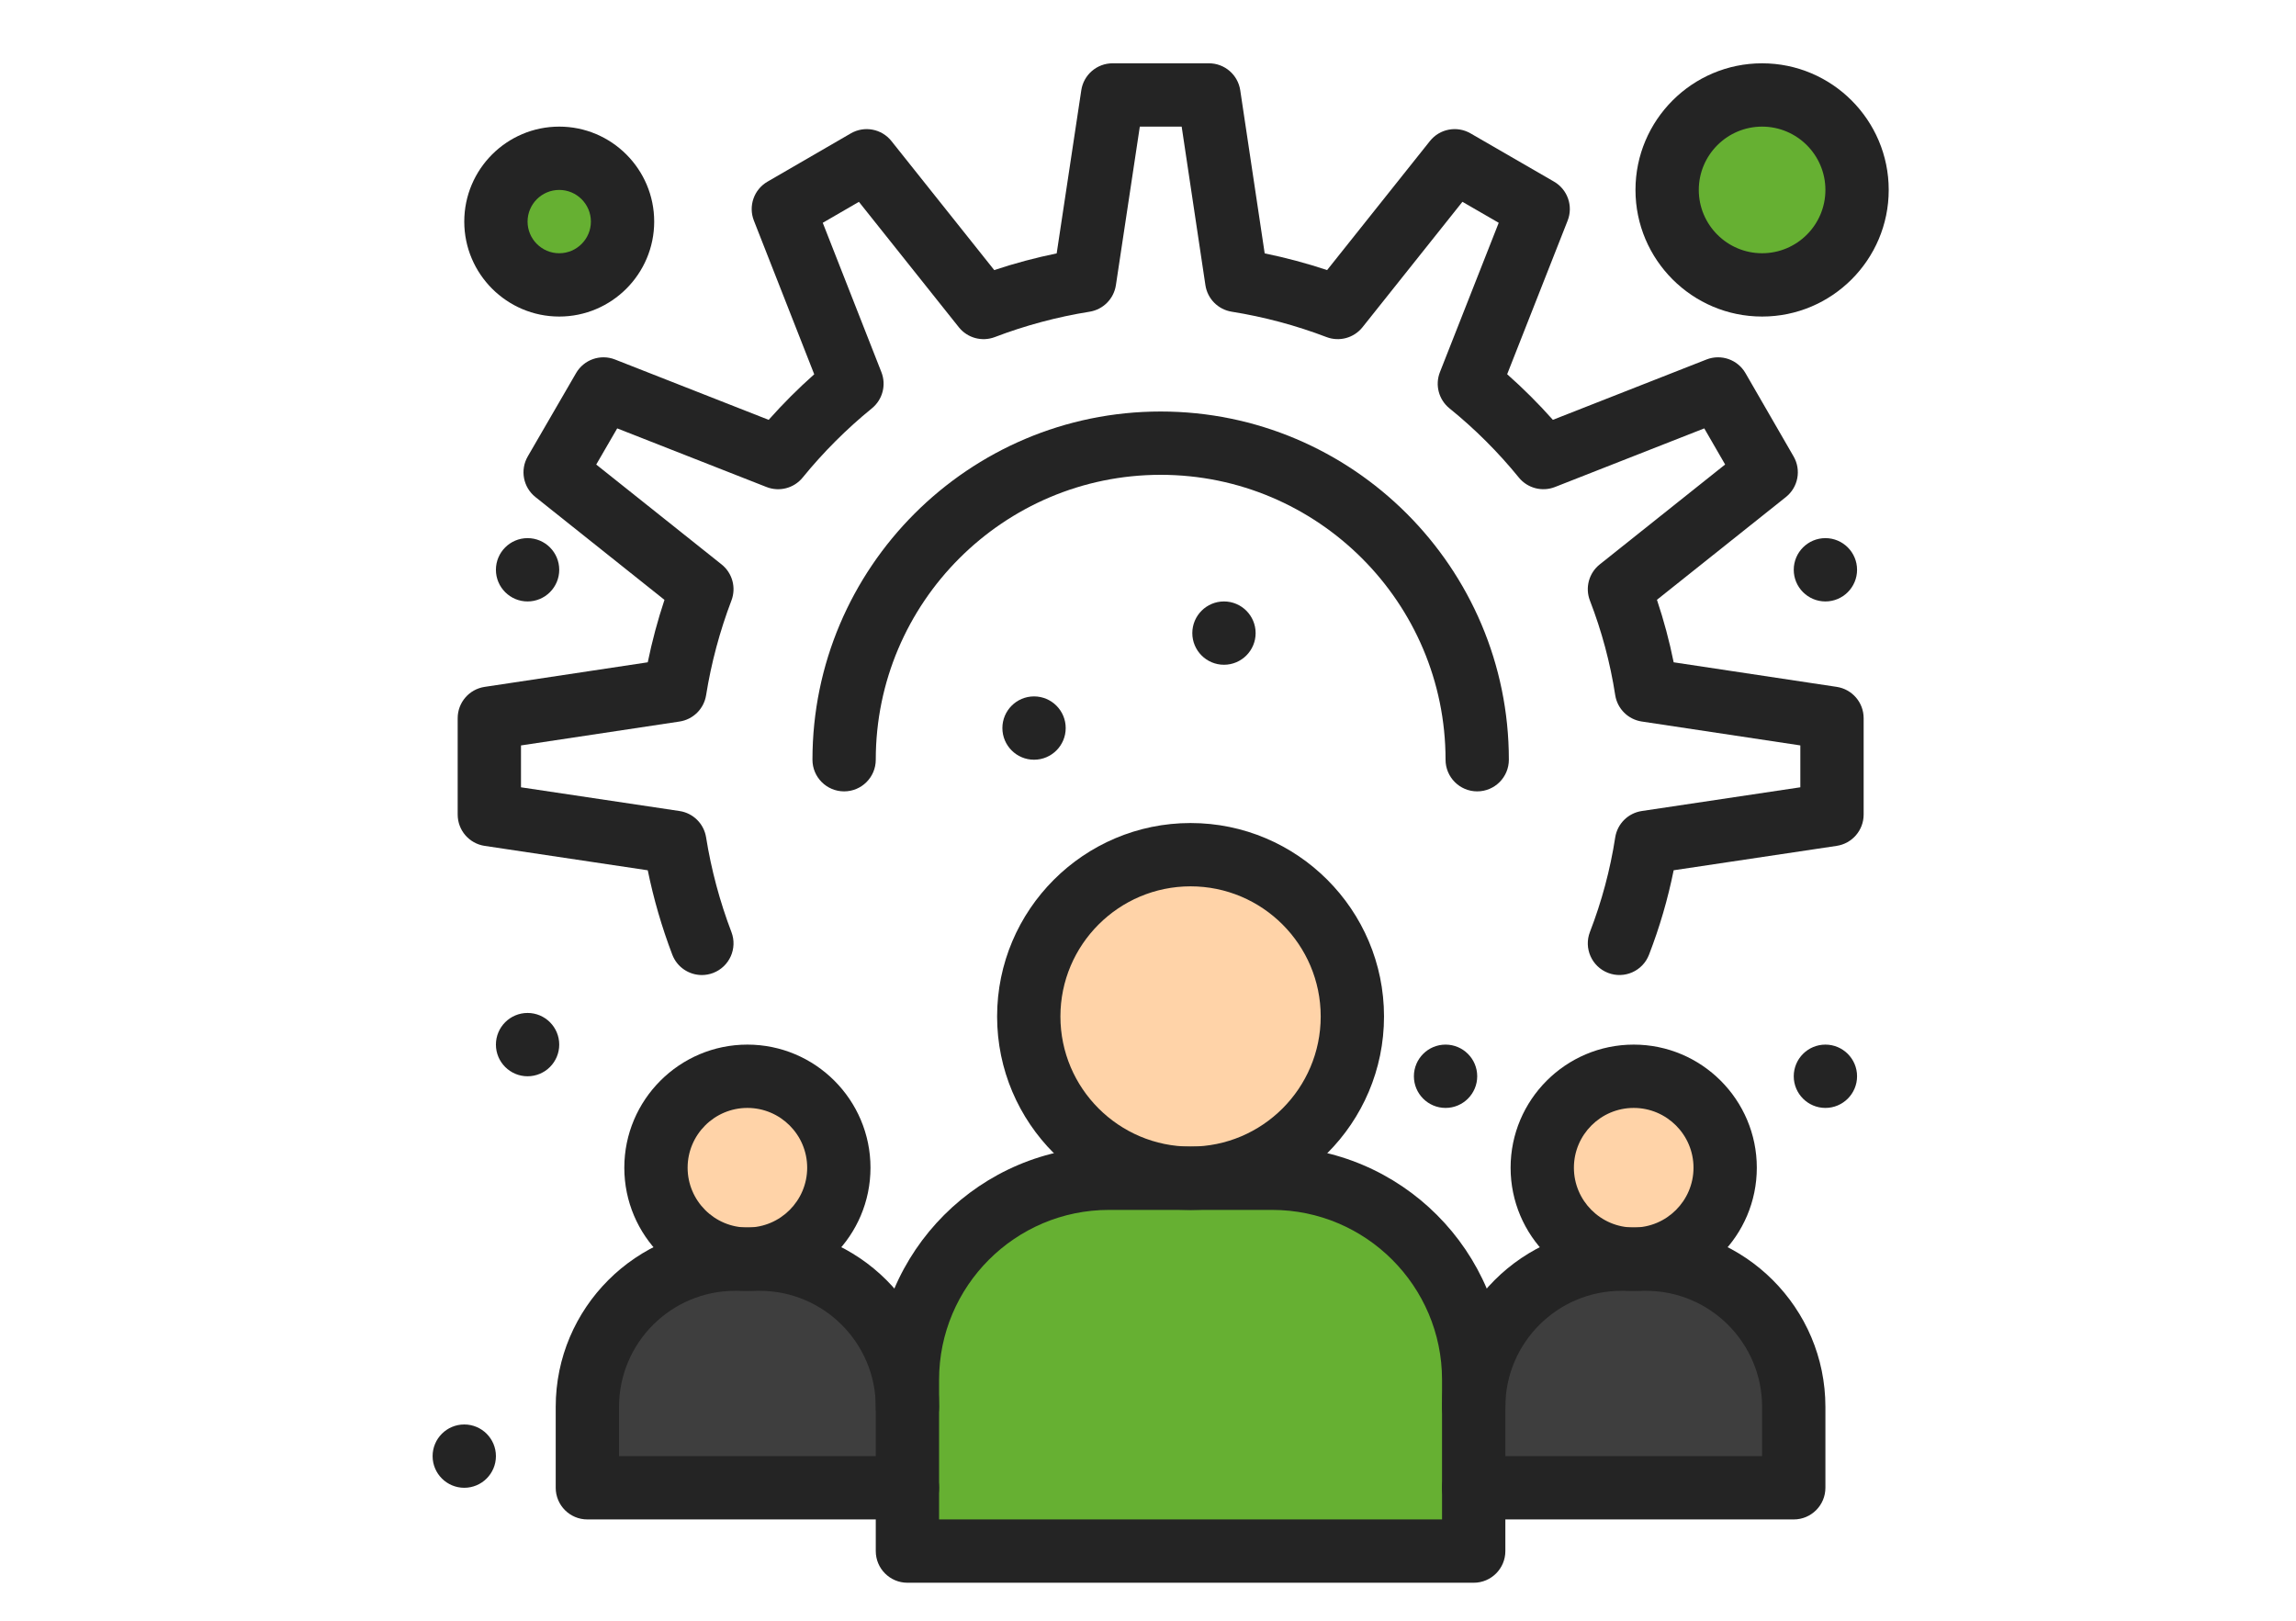
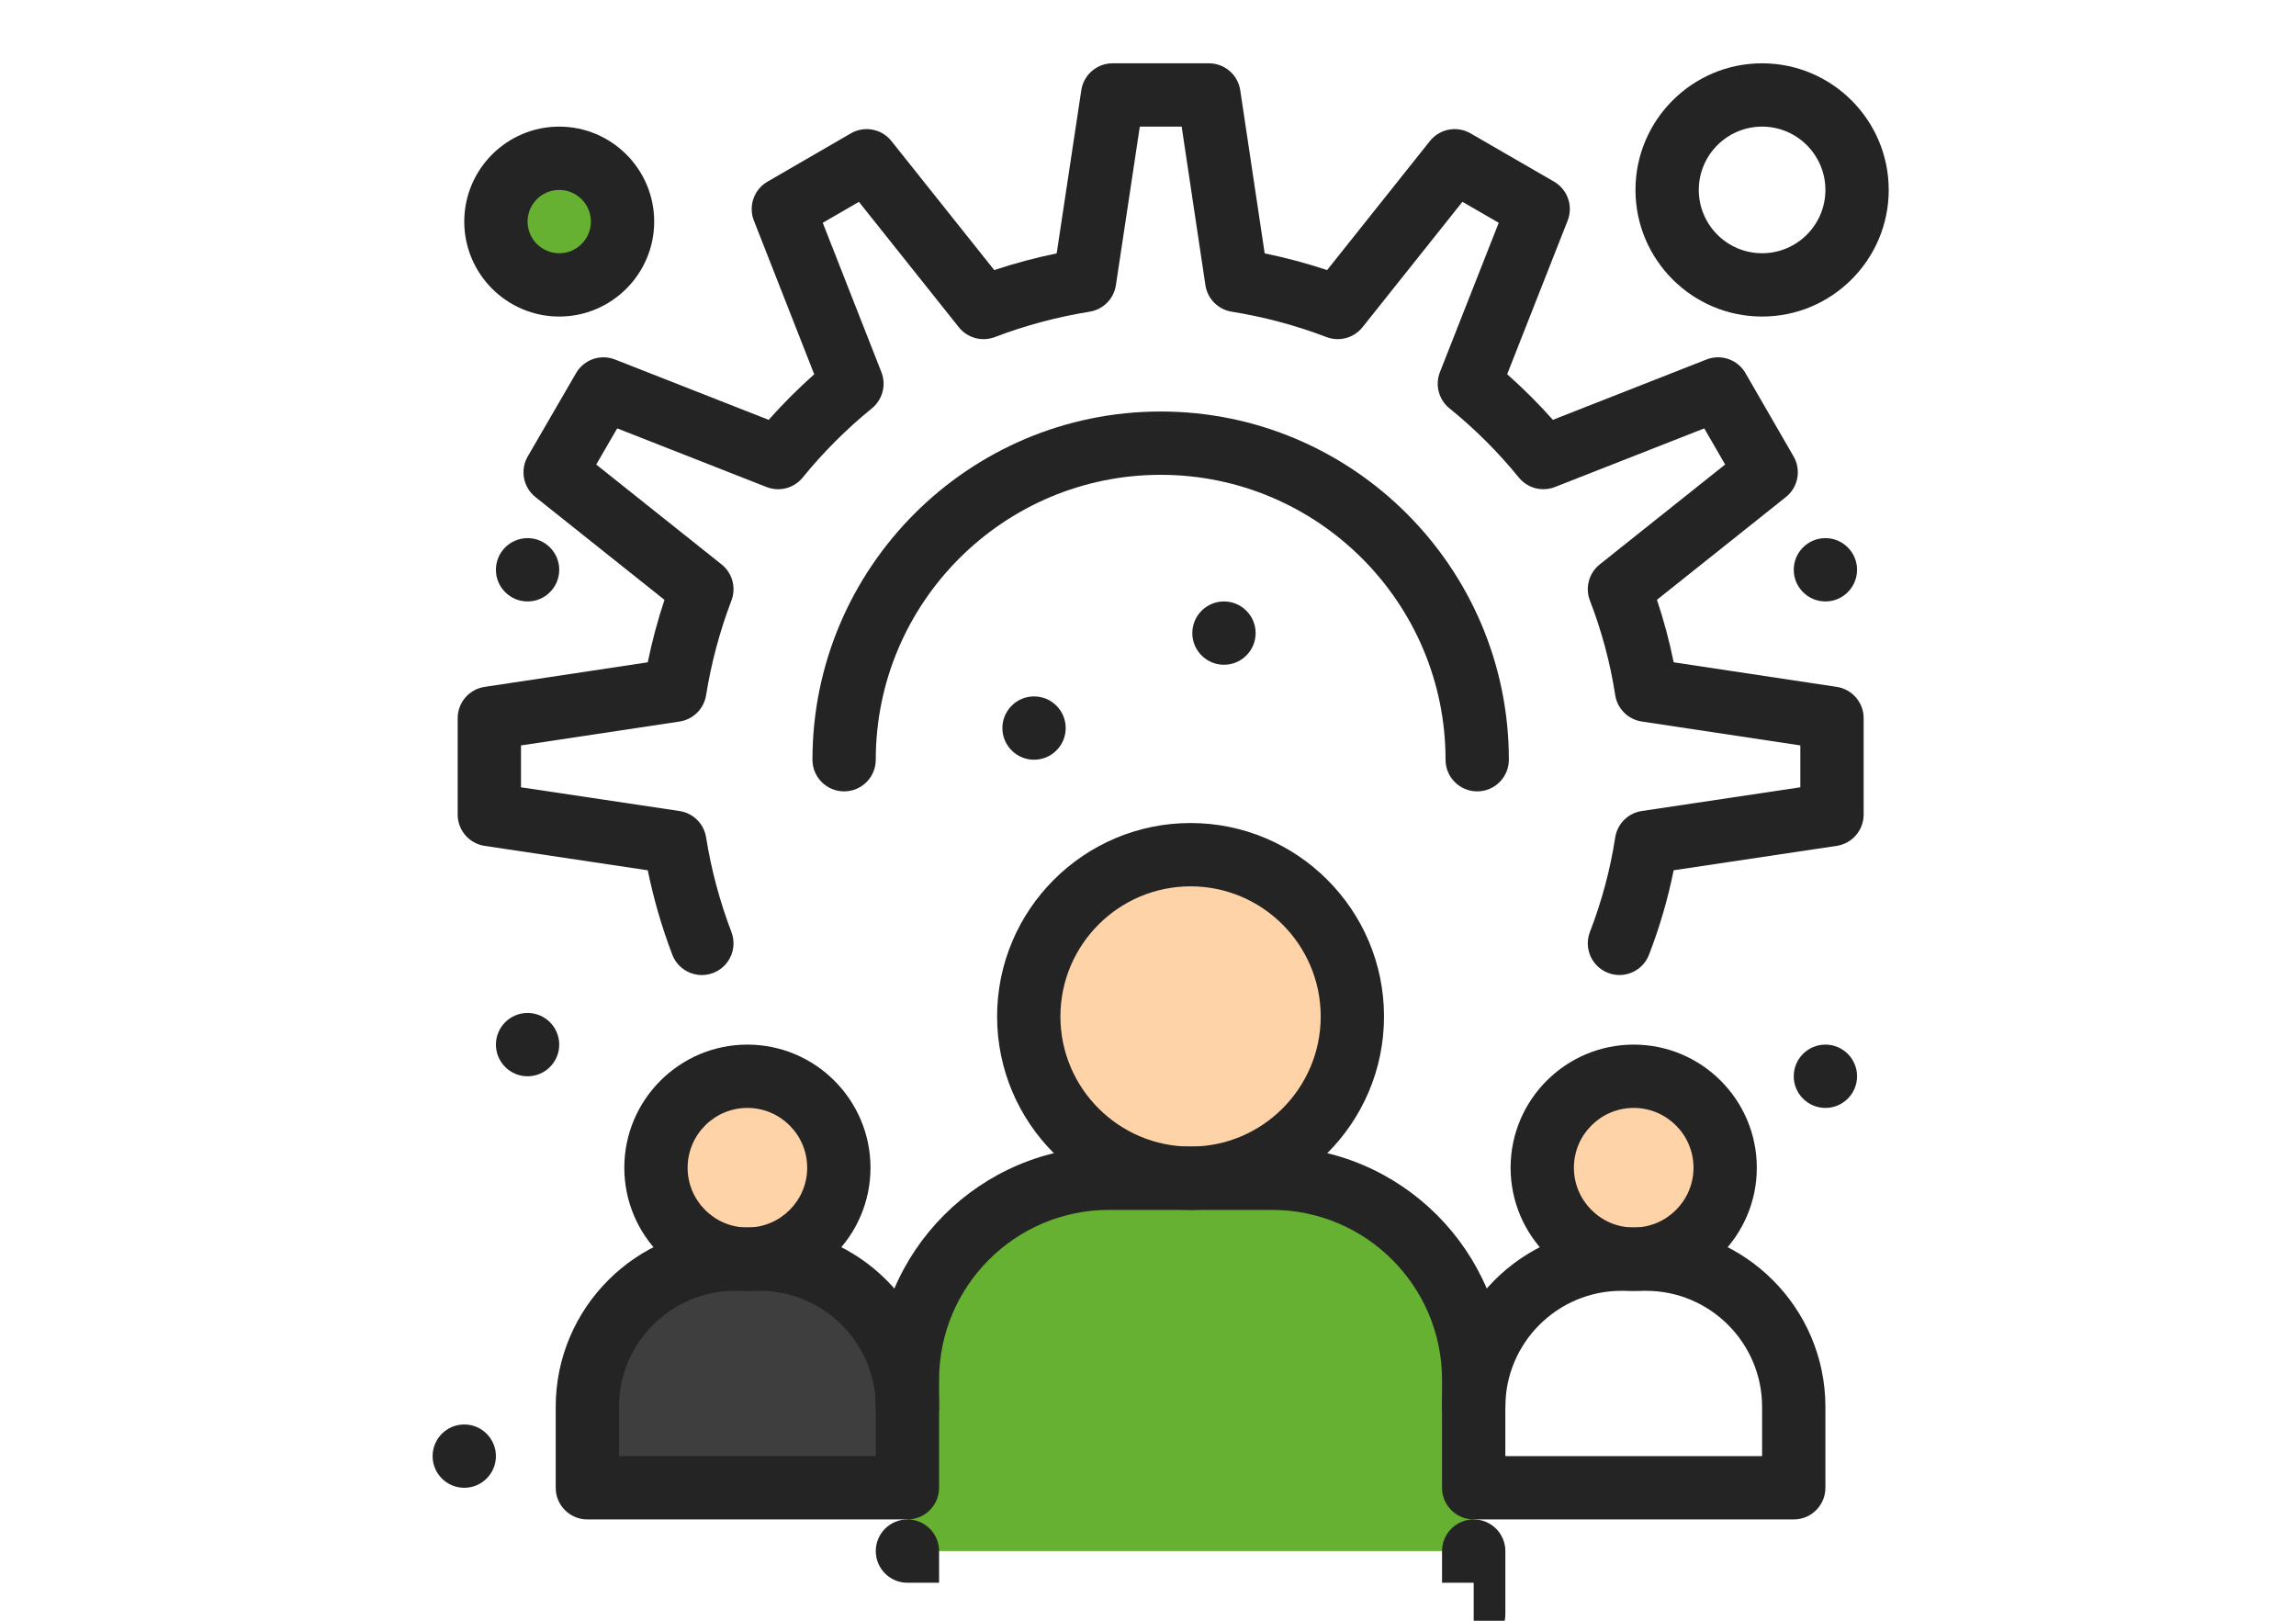
<svg xmlns="http://www.w3.org/2000/svg" version="1.1" width="85" height="60" x="0" y="0" viewBox="0 0 512 512" style="enable-background:new 0 0 512 512" xml:space="preserve" class="">
  <g>
    <g id="_x39_13-Business_x2C__Community_x2C__Team_x2C__Work">
-       <circle cx="450" cy="60" fill="#66B032" r="30" data-original="#07cc66" class="" />
      <path d="m70 50c11.05 0 20 8.95 20 20s-8.95 20-20 20-20-8.95-20-20 8.95-20 20-20z" fill="#66B032" data-original="#07cc66" class="" />
      <path d="m151.11 470h-43.33-28.89v-25.56c0-25.771 20.89-46.66 46.67-46.66h3.88 3.89c25.78 0 46.67 20.89 46.67 46.66v25.56z" fill="#3E3E3E" data-original="#ffd400" class="" />
-       <path d="m387.78 470h-28.89v-25.56c0-25.771 20.891-46.66 46.67-46.66h3.881 3.89c25.78 0 46.67 20.89 46.67 46.66v25.56h-28.89z" fill="#3E3E3E" data-original="#5cbeff" class="" />
      <path d="m180 490c0-11.444 0-43.011 0-54.11 0-35.159 28.5-63.67 63.67-63.67h51.55c35.16 0 63.67 28.511 63.67 63.67v54.11c-37.652 0-141.433 0-178.89 0z" fill="#66B032" data-original="#d94556" class="" />
      <g fill="#FFD5AB">
        <path d="m409.44 340c15.96 0 28.89 12.93 28.89 28.89 0 15.95-12.93 28.891-28.89 28.891-15.95 0-28.891-12.94-28.891-28.891.001-15.96 12.941-28.89 28.891-28.89z" fill="#FFD3A8" data-original="#ffd5ab" class="" />
        <path d="m129.44 340c15.96 0 28.89 12.93 28.89 28.89 0 15.95-12.93 28.891-28.89 28.891-15.95 0-28.88-12.94-28.88-28.891 0-15.96 12.93-28.89 28.88-28.89z" fill="#FFD3A8" data-original="#ffd5ab" class="" />
        <path d="m269.45 270c28.22 0 51.109 22.88 51.109 51.11 0 28.229-22.89 51.109-51.109 51.109-28.23 0-51.12-22.88-51.12-51.109 0-28.23 22.89-51.11 51.12-51.11z" fill="#FFD3A8" data-original="#ffd5ab" class="" />
      </g>
      <path d="m470 170c5.52 0 10 4.48 10 10s-4.48 10-10 10-10-4.48-10-10 4.48-10 10-10z" fill="#242424" data-original="#000000" class="" />
      <path d="m470 330c5.52 0 10 4.48 10 10s-4.48 10-10 10-10-4.48-10-10 4.48-10 10-10z" fill="#242424" data-original="#000000" class="" />
-       <path d="m350 330c5.52 0 10 4.48 10 10s-4.48 10-10 10-10-4.48-10-10 4.48-10 10-10z" fill="#242424" data-original="#000000" class="" />
      <path d="m280 190c5.52 0 10 4.48 10 10s-4.48 10-10 10-10-4.48-10-10 4.48-10 10-10z" fill="#242424" data-original="#000000" class="" />
      <path d="m220 220c5.52 0 10 4.48 10 10s-4.48 10-10 10-10-4.48-10-10 4.48-10 10-10z" fill="#242424" data-original="#000000" class="" />
      <path d="m60 170c5.52 0 10 4.48 10 10s-4.48 10-10 10-10-4.48-10-10 4.48-10 10-10z" fill="#242424" data-original="#000000" class="" />
      <path d="m60 320c5.52 0 10 4.48 10 10s-4.48 10-10 10-10-4.48-10-10 4.48-10 10-10z" fill="#242424" data-original="#000000" class="" />
      <path d="m40 450c5.52 0 10 4.48 10 10s-4.48 10-10 10-10-4.48-10-10 4.48-10 10-10z" fill="#242424" data-original="#000000" class="" />
      <path d="m358.89 454.44c-5.522 0-10-4.478-10-10v-8.551c0-29.594-24.076-53.67-53.67-53.67h-51.55c-29.594 0-53.67 24.076-53.67 53.67v8.551c0 5.522-4.477 10-10 10s-10-4.478-10-10v-8.551c0-40.622 33.048-73.67 73.67-73.67h51.55c40.622 0 73.67 33.048 73.67 73.67v8.551c0 5.523-4.478 10-10 10z" fill="#242424" data-original="#000000" class="" />
-       <path d="m358.89 500h-178.89c-5.523 0-10-4.478-10-10v-20c0-5.522 4.477-10 10-10s10 4.478 10 10v10h158.89v-10c0-5.522 4.478-10 10-10s10 4.478 10 10v20c0 5.522-4.478 10-10 10z" fill="#242424" data-original="#000000" class="" />
+       <path d="m358.89 500h-178.89c-5.523 0-10-4.478-10-10c0-5.522 4.477-10 10-10s10 4.478 10 10v10h158.89v-10c0-5.522 4.478-10 10-10s10 4.478 10 10v20c0 5.522-4.478 10-10 10z" fill="#242424" data-original="#000000" class="" />
      <path d="m460 480h-101.11c-5.522 0-10-4.478-10-10v-25.56c0-31.242 25.422-56.66 56.67-56.66h7.771c31.248 0 56.67 25.418 56.67 56.66v25.56c-.001 5.522-4.479 10-10.001 10zm-91.11-20h81.11v-15.56c0-20.215-16.45-36.66-36.67-36.66h-7.771c-20.22 0-36.67 16.445-36.67 36.66v15.56z" fill="#242424" data-original="#000000" class="" />
      <path d="m409.44 407.78c-21.444 0-38.891-17.446-38.891-38.891 0-21.443 17.446-38.89 38.891-38.89 21.443 0 38.89 17.446 38.89 38.89 0 21.445-17.446 38.891-38.89 38.891zm0-57.78c-10.416 0-18.891 8.474-18.891 18.89s8.475 18.891 18.891 18.891 18.89-8.475 18.89-18.891-8.474-18.89-18.89-18.89z" fill="#242424" data-original="#000000" class="" />
      <path d="m180 480h-101.11c-5.523 0-10-4.478-10-10v-25.56c0-31.242 25.422-56.66 56.67-56.66h7.77c31.248 0 56.67 25.418 56.67 56.66v25.56c0 5.522-4.477 10-10 10zm-91.11-20h81.11v-15.56c0-20.215-16.45-36.66-36.67-36.66h-7.77c-20.22 0-36.67 16.445-36.67 36.66z" fill="#242424" data-original="#000000" class="" />
      <path d="m129.44 407.78c-21.438 0-38.88-17.446-38.88-38.891 0-21.443 17.441-38.89 38.88-38.89 21.444 0 38.89 17.446 38.89 38.89 0 21.445-17.446 38.891-38.89 38.891zm0-57.78c-10.411 0-18.88 8.474-18.88 18.89s8.469 18.891 18.88 18.891c10.416 0 18.89-8.475 18.89-18.891s-8.474-18.89-18.89-18.89z" fill="#242424" data-original="#000000" class="" />
      <path d="m269.45 382.22c-33.702 0-61.12-27.413-61.12-61.109s27.419-61.111 61.12-61.111c33.696 0 61.109 27.414 61.109 61.11s-27.413 61.11-61.109 61.11zm0-102.22c-22.674 0-41.12 18.442-41.12 41.11s18.446 41.109 41.12 41.109c22.668 0 41.109-18.441 41.109-41.109s-18.441-41.11-41.109-41.11z" fill="#242424" data-original="#000000" class="" />
      <path d="m115.062 308.022c-4.029 0-7.826-2.452-9.346-6.441-3.298-8.652-5.895-17.588-7.75-26.65l-51.526-7.711c-4.897-.732-8.52-4.938-8.52-9.89v-30.45c0-4.947 3.618-9.151 8.51-9.888l51.536-7.766c1.364-6.66 3.129-13.256 5.279-19.724l-40.766-32.481c-3.876-3.088-4.905-8.549-2.419-12.836l15.26-26.32c2.479-4.275 7.706-6.101 12.307-4.292l48.535 19.061c4.506-5.073 9.319-9.886 14.393-14.392l-19.061-48.545c-1.806-4.6.019-9.83 4.295-12.307l26.32-15.25c4.288-2.486 9.747-1.454 12.834 2.421l32.479 40.763c6.454-2.147 13.051-3.912 19.728-5.277l7.774-51.537c.736-4.893 4.939-8.51 9.886-8.51h30.44c4.95 0 9.156 3.622 9.89 8.518l7.721 51.528c6.675 1.365 13.269 3.129 19.721 5.275l32.478-40.763c3.086-3.873 8.538-4.903 12.826-2.426l26.38 15.25c4.285 2.477 6.113 7.716 4.3 12.321l-19.104 48.521c5.083 4.495 9.912 9.313 14.438 14.407l48.535-19.061c4.602-1.807 9.84.021 12.315 4.307l15.199 26.32c2.476 4.286 1.443 9.738-2.428 12.822l-40.742 32.462c2.172 6.472 3.939 13.075 5.285 19.747l51.506 7.761c4.892.737 8.51 4.941 8.51 9.888v30.45c0 4.951-3.623 9.157-8.52 9.89l-51.496 7.707c-1.833 9.087-4.445 18.04-7.798 26.702-1.993 5.15-7.784 7.71-12.936 5.717-5.15-1.993-7.71-7.784-5.717-12.936 3.728-9.631 6.413-19.67 7.983-29.837.668-4.326 4.073-7.715 8.402-8.363l50.08-7.495v-13.229l-50.09-7.548c-4.325-.651-7.725-4.038-8.393-8.361-1.569-10.158-4.256-20.198-7.984-29.841-1.576-4.076-.322-8.704 3.096-11.427l39.615-31.564-6.59-11.411-47.169 18.524c-4.053 1.59-8.665.379-11.411-2.996-6.544-8.04-13.915-15.393-21.91-21.854-3.396-2.745-4.618-7.377-3.019-11.441l18.575-47.178-11.468-6.629-31.562 39.613c-2.713 3.405-7.316 4.667-11.388 3.111-9.636-3.678-19.707-6.373-29.933-8.008-4.303-.688-7.665-4.083-8.311-8.393l-7.499-50.08h-13.222l-7.556 50.092c-.649 4.305-4.01 7.695-8.309 8.383-10.226 1.635-20.296 4.329-29.933 8.008-4.067 1.553-8.674.295-11.387-3.111l-31.557-39.606-11.423 6.619 18.529 47.191c1.59 4.05.379 8.664-2.996 11.411-8.003 6.514-15.364 13.874-21.876 21.876-2.747 3.376-7.361 4.587-11.411 2.996l-47.183-18.529-6.625 11.425 39.604 31.555c3.403 2.711 4.663 7.313 3.114 11.379-3.688 9.685-6.383 19.759-8.011 29.941-.688 4.3-4.079 7.66-8.385 8.309l-50.09 7.548v13.229l50.08 7.494c4.311.645 7.707 4.008 8.395 8.313 1.628 10.19 4.323 20.263 8.009 29.936 1.967 5.161-.622 10.938-5.783 12.906-1.171.446-2.375.657-3.559.657z" fill="#242424" data-original="#000000" class="" />
      <path d="m360 250c-5.522 0-10-4.477-10-10 0-49.626-40.374-90-90-90s-90 40.374-90 90c0 5.523-4.477 10-10 10s-10-4.477-10-10c0-60.654 49.346-110 110-110s110 49.346 110 110c0 5.523-4.478 10-10 10z" fill="#242424" data-original="#000000" class="" />
      <path d="m70 100c-16.542 0-30-13.458-30-30s13.458-30 30-30 30 13.458 30 30-13.458 30-30 30zm0-40c-5.514 0-10 4.486-10 10s4.486 10 10 10 10-4.486 10-10-4.486-10-10-10z" fill="#242424" data-original="#000000" class="" />
      <path d="m450 100c-22.056 0-40-17.944-40-40s17.944-40 40-40 40 17.944 40 40-17.944 40-40 40zm0-60c-11.028 0-20 8.972-20 20s8.972 20 20 20 20-8.972 20-20-8.972-20-20-20z" fill="#242424" data-original="#000000" class="" />
    </g>
  </g>
</svg>